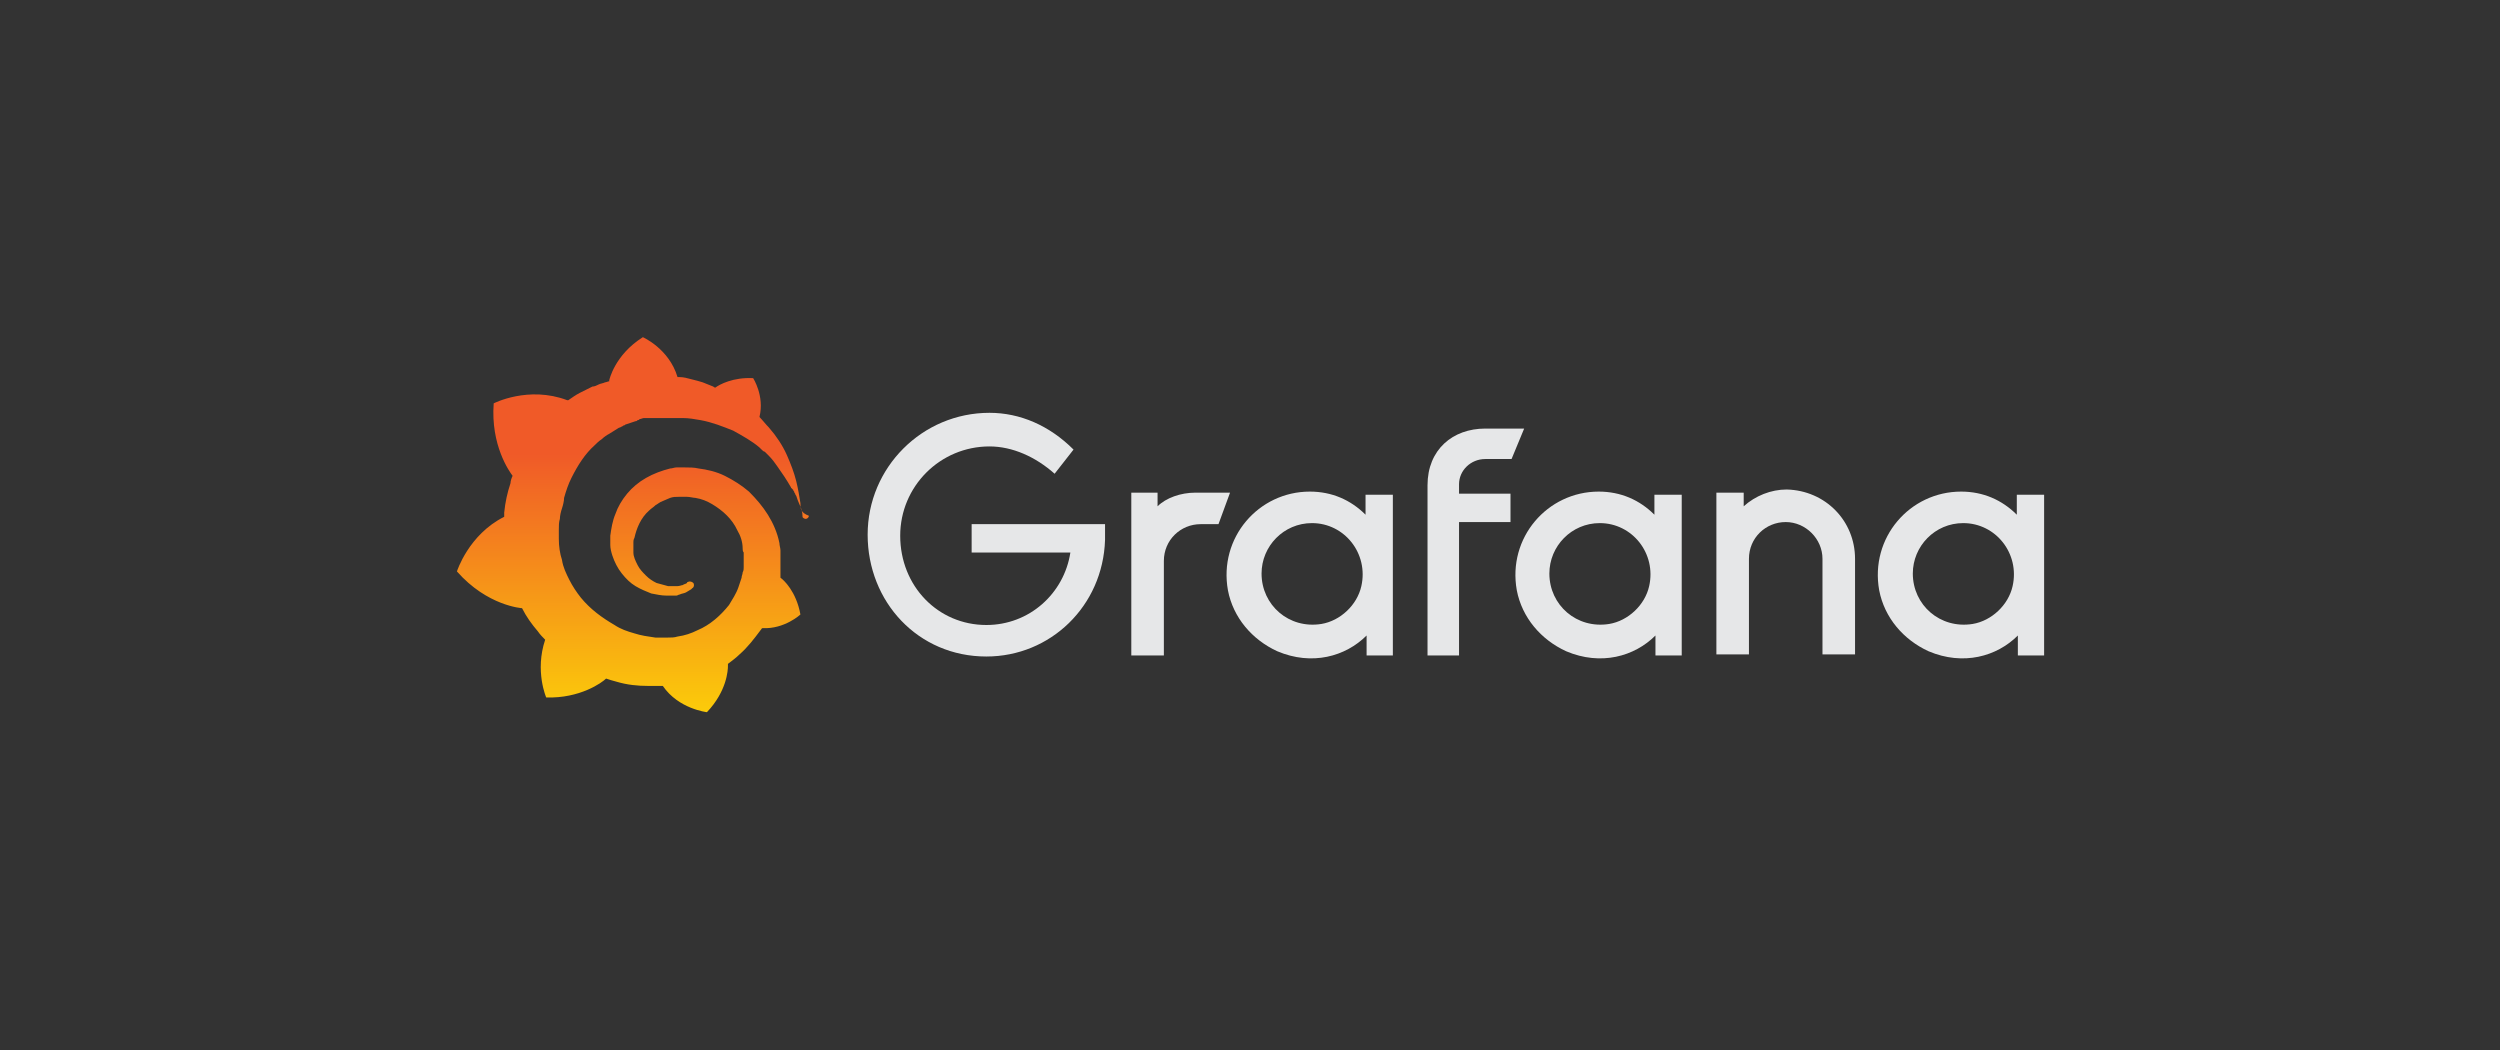
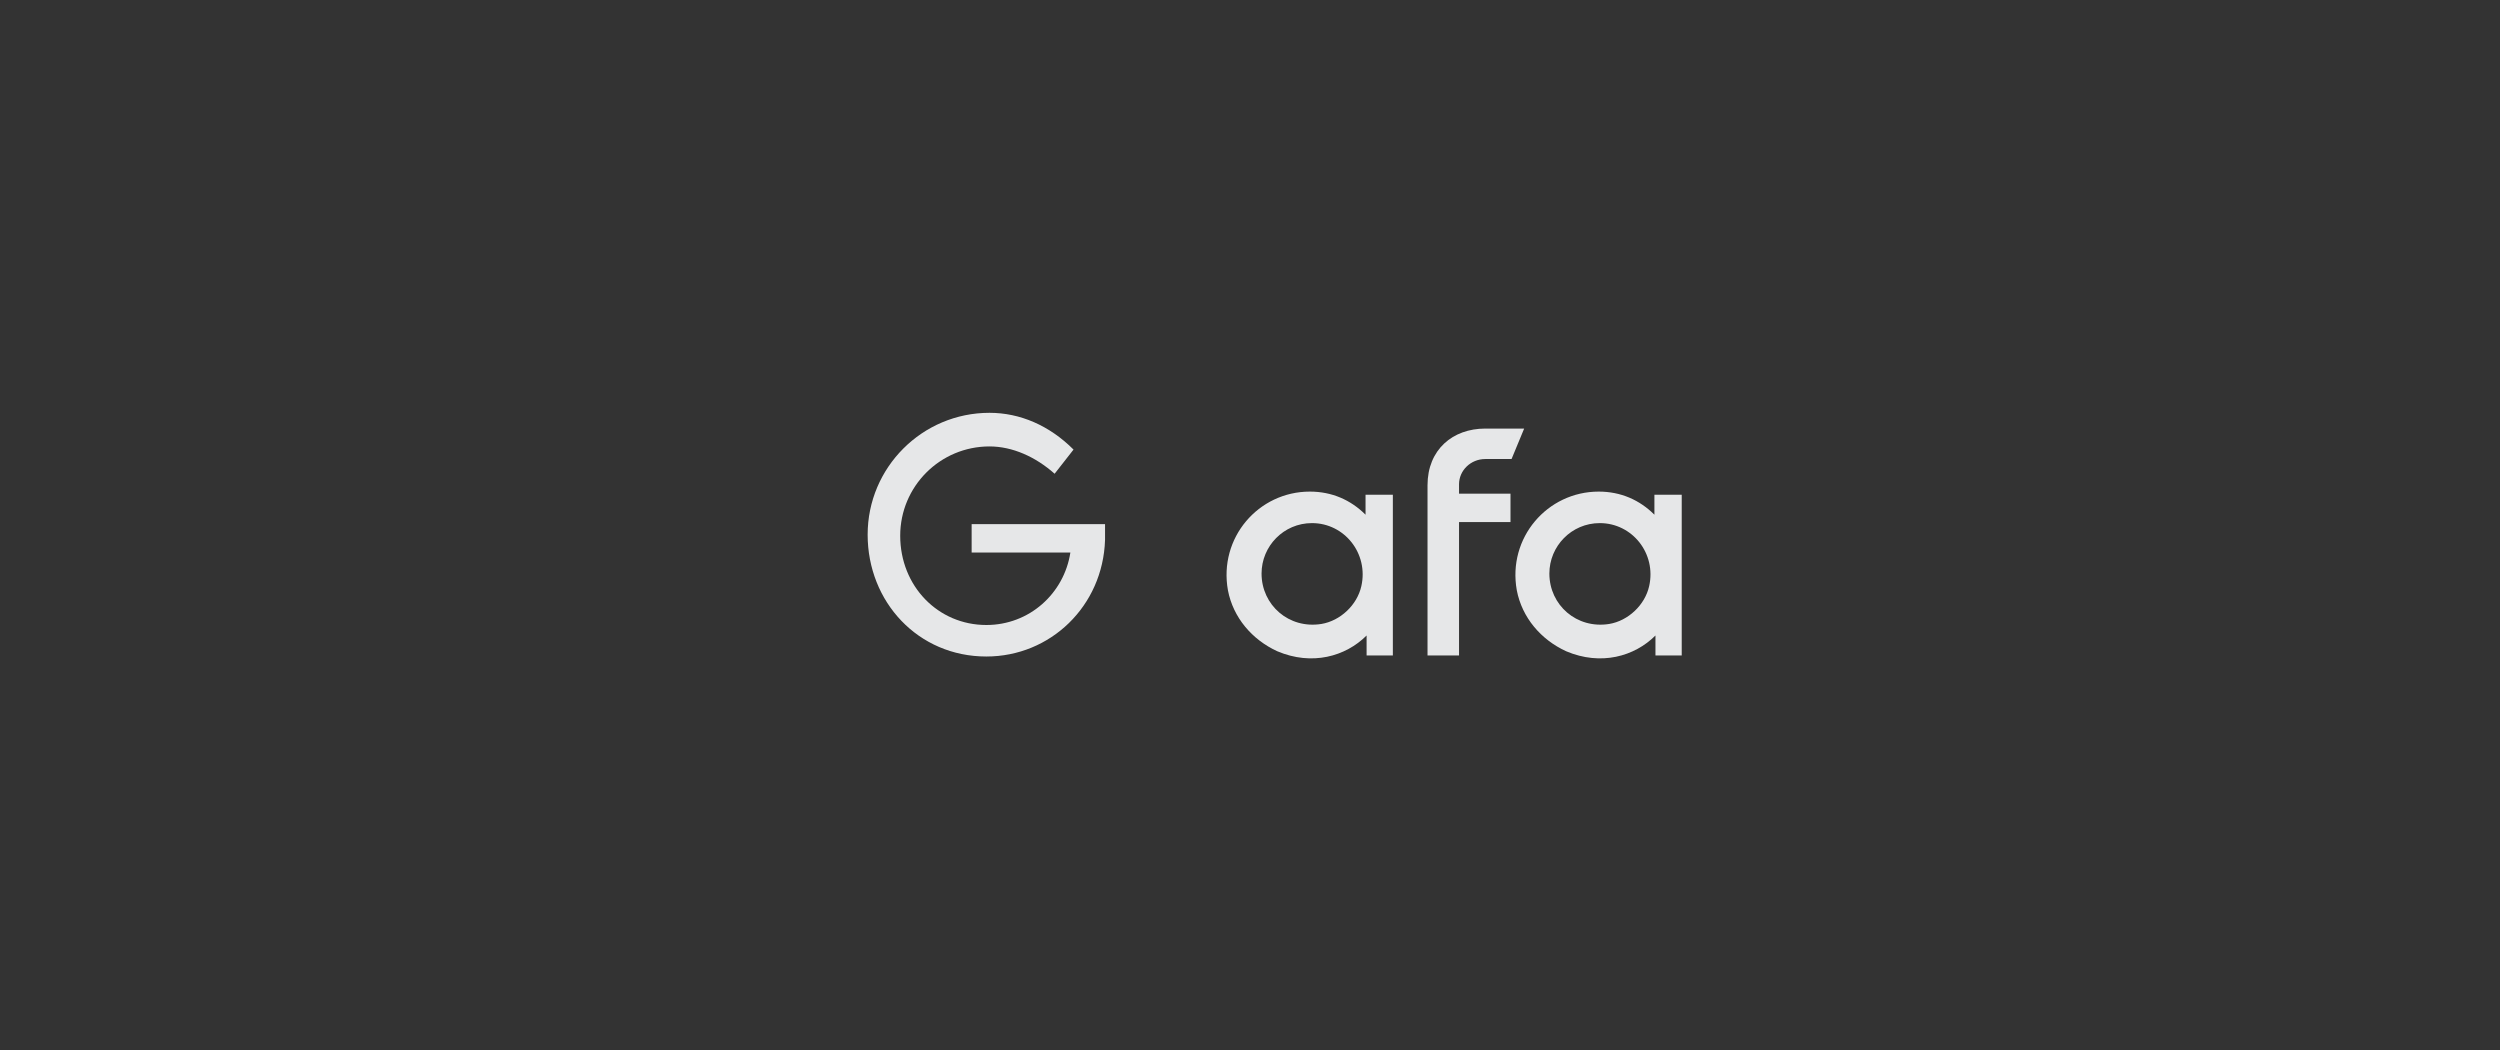
<svg xmlns="http://www.w3.org/2000/svg" version="1.1" id="Layer_1" x="0px" y="0px" width="238px" height="100px" viewBox="0 0 238 100" style="enable-background:new 0 0 238 100;" xml:space="preserve">
  <rect x="0" y="0" width="238" height="100" fill="#333333" stroke="none" />
  <style type="text/css">
	.st0{fill:#E6E7E8;}
	.st1{fill:url(#SVGID_1_);}
</style>
  <g>
    <g>
      <path class="st0" d="M105.2,51.4c-0.2,6.3-5.2,11.1-11.3,11.1c-6.5,0-11.3-5.2-11.3-11.6c0-6.4,5.2-11.6,11.6-11.6    c2.9,0,5.7,1.2,8,3.5l-1.8,2.3c-1.8-1.6-4-2.6-6.2-2.6c-4.7,0-8.5,3.8-8.5,8.5c0,4.8,3.6,8.5,8.2,8.5c4.1,0,7.4-3,8-6.9h-9.4v-2.7    h12.7V51.4z" />
-       <path class="st0" d="M116,49.9h-1.7c-1.9,0-3.5,1.5-3.5,3.5v9h-3.1V46.9h2.5v1.3c0.8-0.8,2.2-1.3,3.6-1.3h3.3L116,49.9z" />
      <path class="st0" d="M132.7,62.4h-2.6v-1.9c-2,2-5.2,2.9-8.5,1.5c-2.4-1.1-4.2-3.2-4.7-5.8c-0.9-5,2.9-9.4,7.8-9.4    c2.1,0,3.9,0.8,5.3,2.2v-1.9h2.6V62.4z M129.6,55.8c0.7-3.1-1.6-6-4.7-6c-2.7,0-4.8,2.2-4.8,4.8c0,3,2.6,5.3,5.7,4.8    C127.6,59.1,129.2,57.6,129.6,55.8z" />
      <path class="st0" d="M138.9,46.1v0.9h4.9v2.7h-4.9v12.7h-3V46.2c0-3.4,2.4-5.4,5.5-5.4h3.7l-1.2,2.9h-2.5    C140,43.7,138.9,44.8,138.9,46.1z" />
      <path class="st0" d="M160.2,62.4h-2.6v-1.9c-2,2-5.2,2.9-8.5,1.5c-2.4-1.1-4.2-3.2-4.7-5.8c-0.9-5,2.9-9.4,7.8-9.4    c2.1,0,3.9,0.8,5.3,2.2v-1.9h2.6V62.4z M157,55.8c0.7-3.1-1.6-6-4.7-6c-2.7,0-4.8,2.2-4.8,4.8c0,3,2.6,5.3,5.7,4.8    C155,59.1,156.6,57.6,157,55.8z" />
-       <path class="st0" d="M176.6,53.2v9.1h-3.1v-9.1c0-1.9-1.6-3.5-3.5-3.5c-1.9,0-3.5,1.5-3.5,3.5v9.1h-3.1V46.9h2.6v1.3    c1.1-1,2.6-1.6,4.1-1.6C173.8,46.7,176.6,49.6,176.6,53.2z" />
-       <path class="st0" d="M194.7,62.4h-2.6v-1.9c-2,2-5.2,2.9-8.5,1.5c-2.4-1.1-4.2-3.2-4.7-5.8c-0.9-5,2.9-9.4,7.8-9.4    c2.1,0,3.9,0.8,5.3,2.2v-1.9h2.6V62.4z M191.6,55.8c0.7-3.1-1.6-6-4.7-6c-2.7,0-4.8,2.2-4.8,4.8c0,3,2.6,5.3,5.7,4.8    C189.6,59.1,191.2,57.6,191.6,55.8z" />
    </g>
    <linearGradient id="SVGID_1_" gradientUnits="userSpaceOnUse" x1="59.748" y1="75.968" x2="59.748" y2="43.24">
      <stop offset="0" style="stop-color:#FFF100" />
      <stop offset="1" style="stop-color:#F05A28" />
    </linearGradient>
-     <path class="st1" d="M76.2,47.9c-0.1-0.6-0.2-1.3-0.4-2.1c-0.2-0.8-0.5-1.6-0.9-2.5c-0.4-0.9-1-1.8-1.7-2.6c-0.3-0.3-0.6-0.7-0.9-1   c0.5-2-0.6-3.7-0.6-3.7c-1.9-0.1-3.2,0.6-3.6,0.9c-0.1,0-0.2-0.1-0.2-0.1c-0.3-0.1-0.7-0.3-1-0.4c-0.3-0.1-0.7-0.2-1.1-0.3   c-0.4-0.1-0.7-0.2-1.1-0.2c-0.1,0-0.1,0-0.2,0c-0.8-2.7-3.3-3.8-3.3-3.8c-2.7,1.7-3.2,4.1-3.2,4.1s0,0.1,0,0.1   c-0.1,0-0.3,0.1-0.4,0.1c-0.2,0.1-0.4,0.1-0.6,0.2c-0.2,0.1-0.4,0.2-0.6,0.2c-0.4,0.2-0.8,0.4-1.2,0.6c-0.4,0.2-0.8,0.5-1.1,0.7   c-0.1,0-0.1,0-0.1,0c-3.7-1.4-7,0.3-7,0.3c-0.3,4,1.5,6.5,1.8,6.9c-0.1,0.2-0.2,0.5-0.2,0.7c-0.3,0.9-0.5,1.8-0.6,2.8   c0,0.1,0,0.3,0,0.4c-3.4,1.7-4.5,5.2-4.5,5.2c2.9,3.3,6.2,3.5,6.2,3.5c0,0,0,0,0,0c0.4,0.8,0.9,1.5,1.5,2.2   c0.2,0.3,0.5,0.6,0.7,0.8c-1,3,0.1,5.5,0.1,5.5c3.2,0.1,5.3-1.4,5.7-1.8c0.3,0.1,0.6,0.2,1,0.3c1,0.3,2,0.4,3,0.4   c0.3,0,0.5,0,0.8,0l0.1,0l0.1,0l0.2,0l0.2,0l0,0c1.5,2.2,4.2,2.5,4.2,2.5c1.9-2,2-4,2-4.4l0,0c0,0,0,0,0,0c0,0,0-0.1,0-0.1   c0,0,0,0,0,0c0,0,0-0.1,0-0.1c0.4-0.3,0.8-0.6,1.1-0.9c0.8-0.7,1.4-1.5,2-2.3c0.1-0.1,0.1-0.2,0.2-0.2c2.1,0.1,3.6-1.3,3.6-1.3   c-0.4-2.2-1.6-3.3-1.9-3.5l0,0c0,0,0,0,0,0c0,0,0,0,0,0s0,0,0,0c0,0,0,0,0,0c0-0.1,0-0.3,0-0.4c0-0.2,0-0.5,0-0.7l0-0.2l0-0.1l0,0   c0-0.1,0,0,0-0.1l0-0.1l0-0.2c0-0.1,0-0.1,0-0.2c0-0.1,0-0.1,0-0.2l0-0.2l0-0.2c0-0.2-0.1-0.5-0.1-0.7c-0.2-1-0.6-1.9-1.1-2.7   c-0.5-0.8-1.1-1.5-1.8-2.2c-0.7-0.6-1.5-1.1-2.3-1.5c-0.8-0.4-1.7-0.6-2.5-0.7c-0.4-0.1-0.9-0.1-1.3-0.1l-0.2,0l0,0   c0,0-0.1,0-0.1,0l-0.1,0l-0.2,0c-0.1,0-0.1,0-0.2,0c-0.2,0-0.4,0.1-0.6,0.1c-0.8,0.2-1.6,0.5-2.3,0.9c-0.7,0.4-1.3,0.9-1.8,1.5   c-0.5,0.6-0.9,1.3-1.1,1.9c-0.3,0.7-0.4,1.4-0.5,2.1c0,0.2,0,0.3,0,0.5c0,0,0,0.1,0,0.1l0,0.1c0,0.1,0,0.2,0,0.2   c0,0.3,0.1,0.7,0.2,1c0.2,0.6,0.5,1.2,0.9,1.7c0.4,0.5,0.8,0.9,1.3,1.2c0.5,0.3,1,0.5,1.5,0.7c0.5,0.1,1,0.2,1.4,0.2   c0.1,0,0.1,0,0.2,0c0,0,0.1,0,0.1,0c0,0,0.1,0,0.1,0c0,0,0.1,0,0.1,0c0,0,0,0,0,0l0,0c0,0,0.1,0,0.1,0c0.1,0,0.1,0,0.2,0   c0.1,0,0.1,0,0.2,0c0.1,0,0.2-0.1,0.3-0.1c0.2-0.1,0.4-0.1,0.6-0.2c0.2-0.1,0.3-0.2,0.5-0.3c0,0,0.1-0.1,0.1-0.1   c0.2-0.1,0.2-0.4,0.1-0.5c-0.1-0.1-0.3-0.2-0.5-0.1c0,0-0.1,0-0.1,0.1c-0.1,0.1-0.3,0.1-0.4,0.2c-0.1,0-0.3,0.1-0.5,0.1   c-0.1,0-0.2,0-0.2,0c0,0-0.1,0-0.1,0c0,0-0.1,0-0.1,0c0,0-0.1,0-0.1,0c0,0-0.1,0-0.2,0c0,0,0,0,0,0l0,0l0,0c0,0,0,0-0.1,0   c0,0-0.1,0-0.1,0c-0.4-0.1-0.7-0.2-1.1-0.3c-0.4-0.2-0.7-0.4-1-0.7c-0.3-0.3-0.6-0.6-0.8-1c-0.2-0.4-0.4-0.8-0.4-1.2   c0-0.2,0-0.4,0-0.7c0-0.1,0-0.1,0-0.2c0,0,0,0,0,0l0,0l0,0c0,0,0-0.1,0-0.1c0-0.1,0-0.2,0.1-0.4c0.2-0.9,0.6-1.9,1.4-2.6   c0.2-0.2,0.4-0.3,0.6-0.5c0.2-0.1,0.4-0.3,0.7-0.4c0.2-0.1,0.5-0.2,0.7-0.3c0.3-0.1,0.5-0.1,0.8-0.1c0.1,0,0.3,0,0.4,0   c0,0,0.1,0,0.1,0l0.1,0l0.1,0c0,0,0,0,0,0l0,0l0.1,0c0.3,0,0.6,0.1,0.8,0.1c0.6,0.1,1.1,0.3,1.6,0.6c1,0.6,1.9,1.4,2.4,2.5   c0.3,0.5,0.5,1.1,0.5,1.7c0,0.1,0,0.3,0.1,0.4l0,0.1l0,0.1c0,0,0,0.1,0,0.1c0,0,0,0.1,0,0.1l0,0.1l0,0.1c0,0.1,0,0.2,0,0.3   c0,0.2,0,0.3,0,0.5c0,0.2,0,0.3-0.1,0.5c0,0.2-0.1,0.3-0.1,0.5c-0.1,0.3-0.2,0.6-0.3,0.9c-0.2,0.6-0.6,1.2-0.9,1.7   c-0.8,1-1.8,1.9-3,2.4c-0.6,0.3-1.2,0.5-1.9,0.6c-0.3,0.1-0.6,0.1-1,0.1l-0.1,0l-0.1,0l-0.1,0l-0.2,0l-0.1,0c0,0,0,0,0,0l0,0   c-0.2,0-0.3,0-0.5,0c-0.7-0.1-1.4-0.2-2-0.4c-0.7-0.2-1.3-0.4-1.9-0.8c-1.2-0.7-2.3-1.5-3.2-2.6c-0.4-0.5-0.8-1.1-1.1-1.7   c-0.3-0.6-0.6-1.2-0.7-1.9c-0.2-0.6-0.3-1.3-0.3-2l0-0.1l0,0l0,0l0-0.1l0-0.1l0,0l0,0l0-0.1l0-0.2l0,0c0,0,0,0,0,0l0-0.1   c0-0.1,0-0.2,0-0.2c0-0.3,0-0.7,0.1-1c0-0.3,0.1-0.7,0.2-1c0.1-0.3,0.2-0.7,0.2-1c0.2-0.7,0.4-1.3,0.7-1.9c0.6-1.2,1.3-2.3,2.2-3.1   c0.2-0.2,0.4-0.4,0.7-0.6c0.2-0.2,0.5-0.4,0.7-0.5c0.3-0.2,0.5-0.3,0.8-0.5c0.1-0.1,0.3-0.1,0.4-0.2c0.1,0,0.1-0.1,0.2-0.1   c0.1,0,0.1-0.1,0.2-0.1c0.3-0.1,0.6-0.2,0.9-0.3c0.1,0,0.1,0,0.2-0.1c0.1,0,0.1,0,0.2-0.1c0.1,0,0.3-0.1,0.4-0.1c0.1,0,0.1,0,0.2,0   c0.1,0,0.1,0,0.2,0c0.1,0,0.2,0,0.2,0l0.1,0l0.1,0c0.1,0,0.2,0,0.2,0c0.1,0,0.2,0,0.3,0c0.1,0,0.2,0,0.3,0c0.1,0,0.1,0,0.2,0l0.1,0   l0.1,0l0.1,0c0.1,0,0.2,0,0.3,0l0.1,0c0,0,0,0,0,0l0,0l0.1,0c0.1,0,0.1,0,0.2,0c0.3,0,0.6,0,0.9,0c0.6,0,1.1,0.1,1.7,0.2   c1.1,0.2,2.1,0.6,3.1,1c0.9,0.5,1.8,1,2.5,1.6c0,0,0.1,0.1,0.1,0.1c0,0,0.1,0.1,0.1,0.1c0.1,0.1,0.2,0.2,0.3,0.2   c0.1,0.1,0.2,0.2,0.2,0.2c0.1,0.1,0.2,0.2,0.2,0.2c0.3,0.3,0.6,0.7,0.8,1c0.5,0.7,0.9,1.3,1.3,2c0,0,0,0.1,0.1,0.1   c0,0,0,0.1,0.1,0.1c0,0.1,0.1,0.2,0.1,0.2c0,0.1,0.1,0.2,0.1,0.2c0,0.1,0.1,0.2,0.1,0.2c0.1,0.3,0.2,0.6,0.3,0.8   c0.2,0.4,0.3,0.8,0.3,1.2c0,0.1,0.2,0.2,0.3,0.2c0.1,0,0.3-0.1,0.3-0.3C76.2,48.8,76.2,48.4,76.2,47.9z" />
  </g>
</svg>